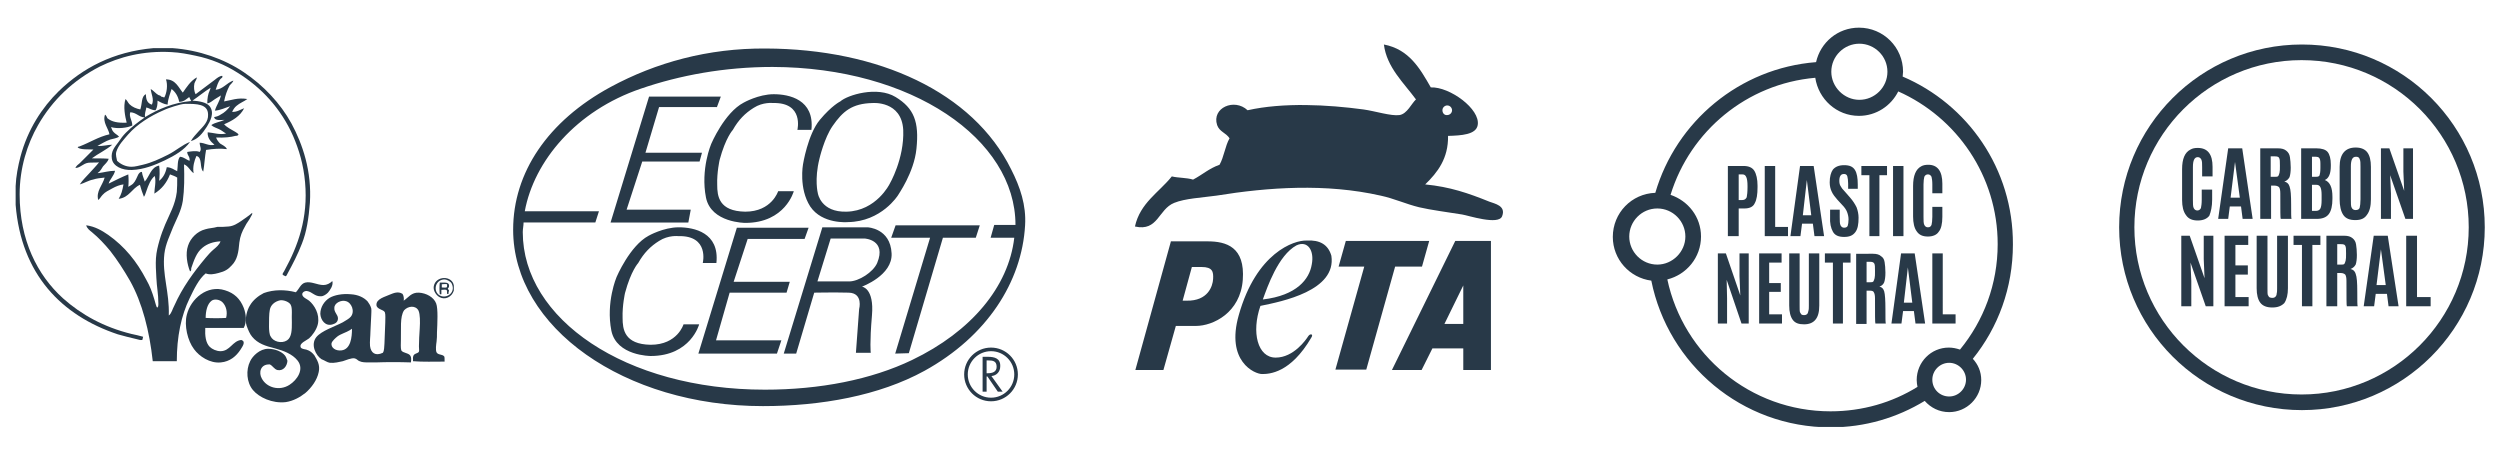
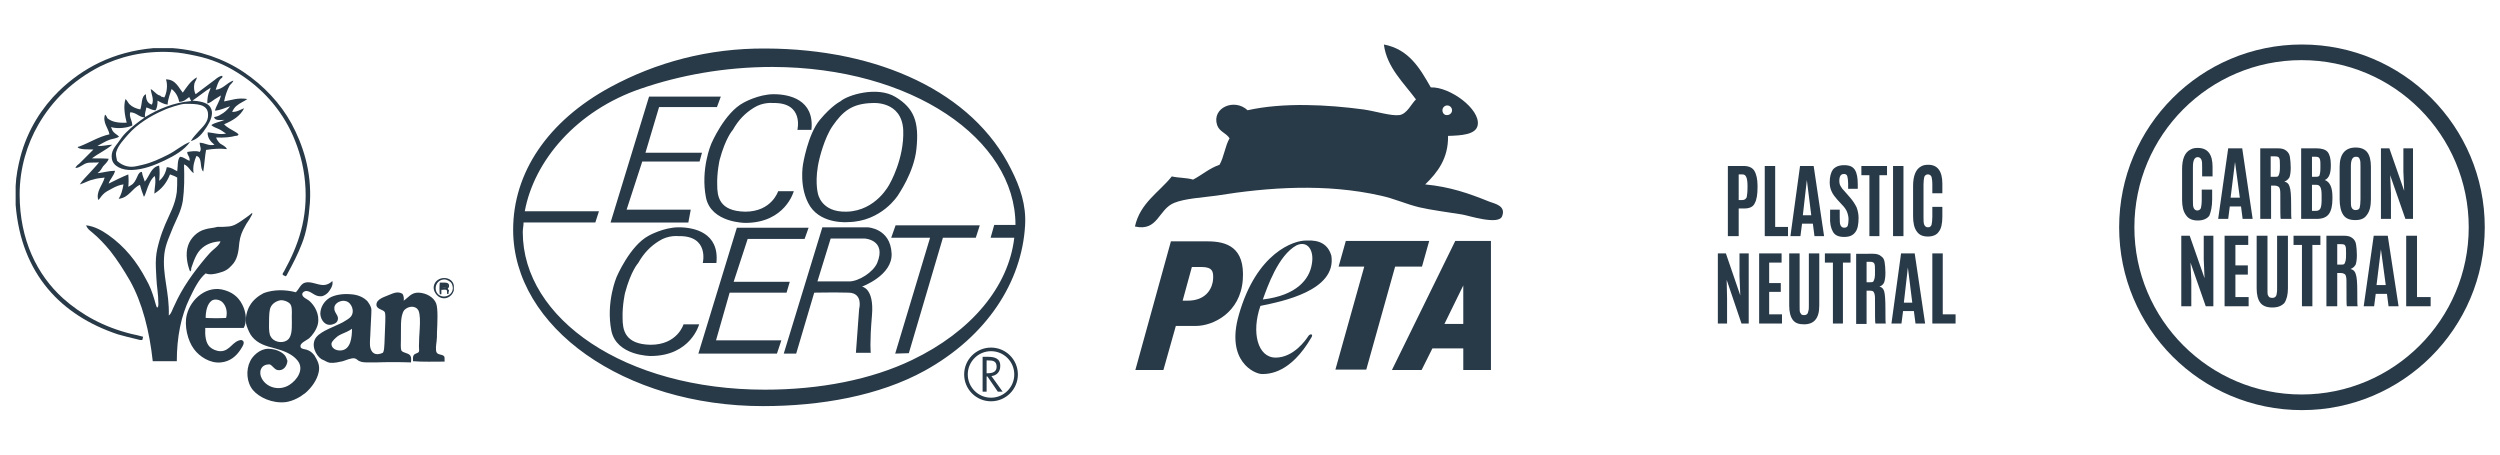
<svg xmlns="http://www.w3.org/2000/svg" xmlns:xlink="http://www.w3.org/1999/xlink" id="Layer_1" x="0px" y="0px" viewBox="0 0 623.6 113.4" style="enable-background:new 0 0 623.6 113.4;" xml:space="preserve">
  <style type="text/css">	.st0{clip-path:url(#SVGID_2_);fill:#283948;}</style>
  <g>
    <defs>
      <rect id="SVGID_1_" x="3.9" y="6.9" width="615.9" height="99.6" />
    </defs>
    <clipPath id="SVGID_2_">
      <use xlink:href="#SVGID_1_" style="overflow:visible;" />
    </clipPath>
-     <path class="st0" d="M498.3,60.9c0,10-3.5,19.1-9.4,26.3c-0.9-0.3-1.8-0.5-2.8-0.5c-4.4,0-8,3.6-8,8.1c0,0.6,0.1,1.2,0.2,1.7  c-6.3,3.9-13.7,6.1-21.7,6.1c-20,0-36.7-14.1-40.7-32.9c4.8-1.2,8.4-5.5,8.4-10.7c0-4.9-3.2-8.9-7.6-10.4  c4.9-15.9,19-27.7,36.1-29.2c0.8,5.3,5.3,9.5,10.9,9.5c4.3,0,8-2.5,9.8-6.1C488.1,29.3,498.3,43.9,498.3,60.9 M470.8,17.9  c0,3.9-3.2,7-7,7s-7-3.2-7-7c0-3.9,3.2-7,7-7S470.8,14,470.8,17.9 M413.4,52c3.9,0,7,3.2,7,7s-3.2,7-7,7c-3.9,0-7-3.2-7-7  S409.5,52,413.4,52 M482,94.7c0-2.3,1.9-4.2,4.2-4.2c2.3,0,4.2,1.9,4.2,4.2s-1.9,4.2-4.2,4.2C483.9,98.9,482,97.1,482,94.7   M474.6,19.1c0-0.4,0.1-0.8,0.1-1.2c0-6.1-4.9-11-11-11c-5.3,0-9.6,3.7-10.7,8.6c-19.1,1.5-34.9,14.8-40.1,32.6  c-5.9,0.2-10.6,5-10.6,11c0,5.6,4.2,10.2,9.6,10.9c4.2,20.9,22.6,36.6,44.7,36.6c8.6,0,16.6-2.4,23.5-6.6c1.5,1.7,3.6,2.8,6.1,2.8  c4.4,0,8-3.6,8-8c0-2.1-0.8-3.9-2.1-5.3c6.3-7.8,10-17.7,10-28.5C502.2,42.1,490.8,26,474.6,19.1" />
    <path class="st0" d="M484.5,54.1v-2.5H482v2.5c0,0.9-0.1,1.6-0.2,2c-0.2,0.4-0.4,0.6-0.9,0.6c-0.4,0-0.7-0.2-0.9-0.6  c-0.2-0.4-0.2-1.1-0.2-2V46c0-0.8,0.1-1.5,0.2-1.9c0.2-0.4,0.5-0.6,0.9-0.6c0.4,0,0.7,0.2,0.9,0.6c0.1,0.4,0.2,1,0.2,1.9v2.2h2.5  v-2.4c0-3.1-1.2-4.7-3.5-4.7c-0.7,0-1.3,0.1-1.8,0.4c-1.3,0.7-2,2.3-2,4.9v7.6c0,1.6,0.3,2.9,0.9,3.7c0.6,0.9,1.5,1.3,2.8,1.3  c1.2,0,2.2-0.4,2.7-1.2C484.2,57.1,484.5,55.8,484.5,54.1 M474.8,41.4h-2.6v17.5h2.6V41.4z M468.8,58.9V43.7h1.9v-2.3h-6.4v2.3h2  v15.2H468.8z M457.2,57.8c0.5,0.9,1.4,1.3,2.8,1.3s2.2-0.4,2.8-1.2s0.8-2,0.8-3.6c0-0.9-0.2-1.8-0.5-2.6c-0.4-0.8-0.9-1.6-1.6-2.4  l-1.4-1.6c-0.5-0.5-0.8-0.9-1-1.3c-0.2-0.3-0.3-0.8-0.3-1.3c0-0.6,0.1-1,0.3-1.3c0.2-0.3,0.5-0.4,0.9-0.4c0.4,0,0.7,0.2,0.8,0.6  c0.1,0.4,0.2,1,0.2,1.8v1.3h2.4V46c0-1.6-0.2-2.8-0.7-3.6c-0.5-0.8-1.3-1.2-2.7-1.2c-1.3,0-2.2,0.4-2.8,1.1  c-0.5,0.7-0.8,1.8-0.8,3.2c0,0.9,0.2,1.7,0.5,2.3c0.3,0.7,0.8,1.3,1.4,2l1.2,1.3c0.6,0.6,1,1.2,1.2,1.7s0.4,1.2,0.4,1.9  c0,0.7-0.1,1.3-0.2,1.6c-0.1,0.3-0.4,0.5-0.9,0.5c-0.4,0-0.7-0.2-0.9-0.6c-0.2-0.4-0.2-1.1-0.2-2.1v-1.8h-2.4V54  C456.4,55.7,456.7,56.9,457.2,57.8 M449.1,58.9l0.4-3.1h2.7l0.4,3.1h2.4l-2.6-17.5h-3.4l-2.4,17.5H449.1z M449.7,53.7l1-8.8h0  l1.1,8.8H449.7z M446,58.9v-2.3h-3.2V41.4h-2.6v17.5H446z M433.7,43.5h0.9c0.5,0,0.8,0.2,1,0.7c0.2,0.4,0.3,1.2,0.3,2.2v0.3  c0,1.2-0.1,2-0.2,2.5c-0.2,0.4-0.5,0.7-1.1,0.7h-0.9V43.5z M433.7,58.9V52h1.4c1.3,0,2.2-0.4,2.6-1.3c0.5-0.9,0.7-2.2,0.7-4v-0.4  c0-1.6-0.3-2.9-0.8-3.7c-0.5-0.8-1.4-1.2-2.7-1.2h-3.9v17.5H433.7z" />
    <path class="st0" d="M487.8,80.7v-2.3h-3.2V63.2H482v17.5H487.8z M474.3,80.7l0.4-3.1h2.7l0.4,3.1h2.4l-2.6-17.5h-3.4l-2.4,17.5  H474.3z M474.9,75.5l1-8.8h0l1.1,8.8H474.9z M465.5,65.3h0.9c0.6,0,0.9,0.1,1.1,0.4c0.2,0.3,0.2,0.9,0.2,1.9v0.1  c0,0.8,0,1.3-0.1,1.7c-0.1,0.4-0.2,0.6-0.3,0.8c-0.2,0.2-0.4,0.2-0.7,0.2h-1V65.3z M467.4,72.9c0.2,0.3,0.3,0.8,0.3,1.5  c0,4.1,0,6.1,0.1,6.3h2.6c-0.1-0.2-0.1-1.4-0.1-3.6c0-2.2-0.1-3.7-0.3-4.4c-0.2-0.7-0.6-1.1-1.2-1.2c0.6-0.2,1-0.6,1.2-1.1  c0.2-0.6,0.3-1.4,0.3-2.4c0-1.1-0.1-1.9-0.2-2.6c-0.1-0.7-0.4-1.2-0.9-1.5c-0.4-0.4-1.1-0.6-2-0.6H463v17.5h2.6v-8.3l0.8,0  C466.9,72.5,467.3,72.6,467.4,72.9 M459.7,80.7V65.5h1.9v-2.3h-6.4v2.3h2v15.2H459.7z M453.8,76.2v-13h-2.6v13c0,0.5,0,1-0.1,1.3  s-0.1,0.6-0.3,0.8c-0.2,0.2-0.4,0.3-0.8,0.3c-0.4,0-0.6-0.1-0.7-0.2c-0.1-0.2-0.2-0.3-0.3-0.5c-0.1-0.2-0.1-0.8-0.1-1.7v-13h-2.6  v13c0,1.6,0.3,2.8,0.9,3.6c0.6,0.8,1.5,1.1,2.8,1.1c1.3,0,2.2-0.4,2.8-1.1C453.5,79,453.8,77.8,453.8,76.2 M444.5,80.7v-2.3h-3.2  v-5.6h2.9v-2.2h-2.9v-5.1h3.1v-2.3h-5.6v17.5H444.5z M430.8,80.7v-6.3l-0.1-4.6l3.7,10.9h1.8V63.2h-2.3v5.7l0.2,4.8l-3.6-10.5h-2  v17.5H430.8z" />
    <path class="st0" d="M246.1,89.9h0.3c1.2,0,2.2,0.1,2.2,1.6c0,1.3-1.1,1.6-2.2,1.6h-0.3V89.9z M246.4,89h-1.3v8.7h1v-3.8h0.2  l2.6,3.8h1.2l-2.8-3.9c1.3-0.1,2.2-1.1,2.2-2.4C249.6,89.4,248.1,89,246.4,89 M241.4,93.4c0-3.2,2.6-5.8,5.8-5.8  c3.2,0,5.8,2.6,5.8,5.8c0,3.2-2.6,5.8-5.8,5.8C244,99.2,241.4,96.6,241.4,93.4 M247.2,100.1c3.7,0,6.7-3,6.7-6.7s-3-6.7-6.7-6.7  s-6.7,3-6.7,6.7S243.5,100.1,247.2,100.1 M203.9,70.2l3.3-10.7h8.5c0,0,5.5,0.3,3.1,6.1c-1,2.3-4.6,4.6-7,4.6H203.9z M205.1,56.8  l-9.6,31.4h3.1l4.5-15.2c0,0,5-0.1,8.6,0c3.7,0.1,2.6,4.1,2.6,4.1L213.5,88h3.7c0,0-0.3-2.4,0.3-9.3c0.6-6.9-2.5-7.2-2.5-7.2  s7.7-2.8,7.4-8.3c-0.3-6.3-6-6.5-6-6.5H205.1z M183.8,56.8l-9.6,31.4h19.6l1.1-3.3h-16.3L182,73h14.2l0.8-2.7H183l3.5-10.7h14.2  l1-2.8H183.8z M153.8,69.1c0,0-2.7,6.3-1.3,13.4c1.3,6.3,9.8,6.3,9.8,6.3c10,0,12.1-7.9,12.1-7.9h-3.9c0,0-1.5,5.1-8.2,5.1  c-6.6-0.1-7-3.9-7-6.7c-0.1-3.1,0.6-6.2,0.6-6.2c1.5-5.6,3.3-7.5,3.3-7.5c1.4-2.5,3.1-4.2,5.2-5.5c2.3-1.5,4.8-1.2,4.8-1.2  c7.8-0.2,6.1,6.7,6.1,6.7h3.4c0.8-7.6-5.6-8.9-9.4-8.9c-3.8,0-7.5,2.1-7.5,2.1C157.1,61.3,153.8,69.1,153.8,69.1 M178.8,26.8l1-2.7  h-17.9l-9.6,31.4h19.4l0.6-3.2h-16l3.9-12h14.3l0.6-2.2H161l3.4-11.4H178.8z M202.4,32.4c0.8-7.6-5.6-8.9-9.4-8.9  c-3.8,0-7.5,2.1-7.5,2.1c-4.8,2.5-8.1,10.3-8.1,10.3s-2.7,6.3-1.3,13.4c1.3,6.3,9.8,6.3,9.8,6.3c10,0,12.1-7.9,12.1-7.9h-3.9  c0,0-1.6,5.1-8.2,5.1c-6.6-0.1-7-3.9-7-6.7c-0.1-3.1,0.6-6.2,0.6-6.2c1.5-5.6,3.3-7.5,3.3-7.5c1.4-2.5,3.1-4.2,5.2-5.5  c2.3-1.5,4.8-1.2,4.8-1.2c7.8-0.2,6.1,6.7,6.1,6.7H202.4z M221.9,45.9c0,0-3.3,6.7-10.7,6.9c-6.5,0.2-7.2-4.6-7.2-4.6  s-0.9-3.4,0.4-8.6c0,0,1.2-5.2,3.3-8.2c2.5-3.6,4.8-5.6,10-5.7c0,0,7.2-0.6,7.6,6.7C225.6,39.6,221.9,45.9,221.9,45.9 M228.6,37.1  c0.7-6.7-0.6-10.1-5.2-12.9c-4.6-2.8-12-0.5-13.8,1.1c0,0-2.1,1-5.1,4.6s-4.2,11.1-4.2,11.1s-1.1,6,1.8,10.5c3,4.5,9.4,3.9,9.4,3.9  c8.4-0.1,12.5-6.7,12.5-6.7C224,48.6,228,43.1,228.6,37.1 M243.4,59.3l1-3.1h-21l-1.1,3.1h9.7l-8.7,28.9l3.4-0.1l8.5-28.8H243.4z   M253.3,56.1H248l-0.9,3.2h5.9c-1.4,12.2-10.7,23.4-25.5,30.5c-10.2,4.9-23,7.4-36.7,7.4c-34.9,0-60.4-17.7-60.4-39.3  c0-0.8,0.2-1.6,0.2-2.4h17.9l0.9-2.8h-18.5c2.3-12.5,12.8-25.1,29-30.6c9.6-3.3,20.8-5.4,32.8-5.4  C227.5,16.8,253.3,34.7,253.3,56.1 M252.2,42.2c-9.5-19.2-33-30-61.2-30.1c-14.4-0.1-27.4,3.5-38.7,9.6  C136.6,30.2,128,43.1,128,57.3c0,24.4,27.8,44,62.3,44c14.5,0,29-2.6,40.3-8.8c15.6-8.6,24.3-22.2,25.1-36.3  C256,51.2,254.5,46.7,252.2,42.2" />
    <path class="st0" d="M360.3,80.8l4.7-9.6v9.6H360.3z M363,60.1l-15.8,32.2h7.4l2.7-5.4h7.7v5.4h6.9V60.1H363z M340.3,66.5  l-7.2,25.7h7.7l7.2-25.7h6.7l1.8-6.4h-20.8l-1.8,6.4H340.3z M315,74.7c1.1-3,3.8-11,8.4-13.5c2.8-1.3,4.5,1.3,3.8,4.8  C326.6,69.6,323.5,73.7,315,74.7 M309,78.6c-3.3,11.6,4,14.7,5.8,14.7s7.1-0.2,12.3-9.1c0.6-0.9-0.3-1.1-0.8-0.3s-3.6,5.3-8.1,5.3  c-4.5,0-6.1-6.3-3.8-12.9c5.4-1.1,19-3.8,17.7-12.5c-0.8-2.8-2.9-4-6.2-3.8C322.8,59.9,313.4,63,309,78.6 M295,75l2.3-8.4h2.4  c2.8,0,3,1.2,2.9,3c-0.1,1.8-1.3,5.5-6.6,5.4H295z M292.1,60.1l-8.9,32.2h7l3.1-11h5c4.3,0,11.1-3.3,11.7-11.5  c0.6-8.2-4.1-9.6-8.8-9.6H292.1z M359.8,27.5c0-0.7,0.6-1.2,1.2-1.2c0.7,0,1.2,0.6,1.2,1.2c0,0.7-0.6,1.2-1.2,1.2  C360.3,28.8,359.8,28.2,359.8,27.5 M371.5,50.3c-5.2-2.1-9.8-3.7-16-4.3c3.1-3,5.8-6.5,5.7-12.1c3.3-0.1,7-0.3,7.4-2.7  c0.7-4-7-9.6-11.7-9.4c-2.7-4.7-5.4-9.5-11.7-10.7c0.7,5.7,5,9.6,8,13.7c-1.1,1-2.2,3.6-4.1,3.9c-2.1,0.3-6.1-1-9-1.4  c-8.9-1.2-20-1.8-28.9,0.2c-3.3-3.1-9-0.6-7.6,3.7c0.6,1.7,2.2,1.9,3.1,3.3c-1.1,1.9-1.4,4.7-2.5,6.6c-2.6,0.9-4.3,2.5-6.6,3.7  c-1.6-0.5-3.7-0.4-5.3-0.8c-3.2,4-7.9,6.6-9.2,12.5c5.8,1.3,5.8-4.3,9.8-5.9c2.7-1.1,6.9-1.3,10.5-1.8c13-2.1,27.3-3.1,41,0  c3.3,0.7,6.3,2.1,9.6,2.9c3,0.7,7,1.2,10.7,1.8c1.4,0.2,9.2,2.8,10,0.4C375.7,51.3,372.8,50.8,371.5,50.3" />
    <path class="st0" d="M596.4,54.6v-6.3l-0.2-4.6l3.8,10.9h1.9V37h-2.4v5.8l0.2,4.8L596,37h-2.1v17.6H596.4z M591.4,49.7v-8.1  c0-1.6-0.3-2.8-0.9-3.6c-0.6-0.8-1.6-1.2-2.9-1.2c-2.6,0-4,1.6-4,4.8v8.1c0,1.7,0.3,3,0.9,3.9c0.6,0.9,1.6,1.3,3,1.3  s2.3-0.4,2.9-1.3C591.1,52.7,591.4,51.4,591.4,49.7 M586.4,49.7v-8.2c0-0.8,0.1-1.4,0.3-1.8c0.2-0.4,0.5-0.6,1-0.6  c0.5,0,0.8,0.2,0.9,0.6c0.2,0.4,0.2,1,0.2,1.8v8.2c0,1-0.1,1.7-0.2,2.1s-0.5,0.6-1,0.6c-0.5,0-0.8-0.2-1-0.6  C586.4,51.5,586.4,50.7,586.4,49.7 M576.7,39.1h0.9c0.4,0,0.8,0.1,0.9,0.3c0.2,0.2,0.3,0.7,0.3,1.4v1.1c0,0.9-0.1,1.5-0.2,1.8  c-0.1,0.3-0.4,0.4-0.9,0.4h-1V39.1z M576.7,46.1h1.1c0.5,0,0.8,0.2,1,0.6c0.2,0.4,0.3,1,0.3,1.9V50c0,0.9-0.1,1.6-0.3,2  c-0.2,0.4-0.6,0.6-1.1,0.6h-1V46.1z M581.4,41c0-1.4-0.3-2.5-0.8-3.1c-0.5-0.6-1.5-0.9-2.8-0.9H574v17.6h3.9c1.4,0,2.4-0.4,3-1.2  c0.6-0.8,0.9-2.1,0.9-3.8v-0.5c0-2.3-0.6-3.7-1.9-4.2c1-0.4,1.5-1.6,1.5-3.5V41z M566.5,39h0.9c0.6,0,1,0.1,1.1,0.4  c0.2,0.3,0.2,0.9,0.2,1.9v0.1c0,0.8,0,1.3-0.1,1.7c-0.1,0.4-0.2,0.6-0.3,0.8c-0.2,0.2-0.4,0.2-0.8,0.2h-1.1V39z M568.5,46.7  c0.2,0.3,0.3,0.8,0.3,1.6c0,4.1,0,6.2,0.1,6.3h2.7c-0.1-0.2-0.1-1.4-0.1-3.6c0-2.3-0.1-3.7-0.4-4.5c-0.2-0.7-0.7-1.1-1.3-1.2  c0.6-0.2,1-0.6,1.3-1.1c0.2-0.6,0.3-1.4,0.3-2.4s-0.1-1.9-0.2-2.6c-0.1-0.7-0.4-1.2-0.9-1.6c-0.5-0.4-1.1-0.6-2.1-0.6h-4.4v17.6  h2.7v-8.3l0.9,0C567.9,46.3,568.3,46.5,568.5,46.7 M555.8,54.6l0.4-3.1h2.8l0.4,3.1h2.5L559.3,37h-3.5l-2.5,17.6H555.8z   M556.4,49.3l1.1-8.9h0l1.2,8.9H556.4z M551.8,49.8v-2.5h-2.6v2.5c0,1-0.1,1.6-0.2,2.1c-0.2,0.4-0.5,0.6-0.9,0.6  c-0.4,0-0.7-0.2-0.9-0.6c-0.2-0.4-0.2-1.1-0.2-2v-8.2c0-0.9,0.1-1.5,0.3-1.9c0.2-0.4,0.5-0.6,0.9-0.6c0.4,0,0.7,0.2,0.9,0.6  c0.2,0.4,0.2,1,0.2,1.9v2.3h2.6v-2.4c0-3.1-1.2-4.7-3.7-4.7c-0.7,0-1.3,0.1-1.8,0.4c-1.4,0.7-2.1,2.3-2.1,4.9v7.7  c0,1.6,0.3,2.9,1,3.8c0.6,0.9,1.6,1.3,2.9,1.3c1.3,0,2.3-0.4,2.9-1.2C551.5,52.8,551.8,51.5,551.8,49.8" />
    <path class="st0" d="M606.3,76.4v-2.3h-3.4V58.8h-2.7v17.6H606.3z M592.2,76.4l0.4-3.1h2.8l0.4,3.1h2.5l-2.7-17.6h-3.5l-2.5,17.6  H592.2z M592.8,71.1l1.1-8.9h0l1.2,8.9H592.8z M583,60.9h0.9c0.6,0,1,0.1,1.1,0.4c0.2,0.3,0.2,0.9,0.2,1.9v0.1c0,0.8,0,1.3-0.1,1.7  c-0.1,0.4-0.2,0.6-0.3,0.8c-0.2,0.2-0.4,0.2-0.8,0.2H583V60.9z M585,68.5c0.2,0.3,0.3,0.8,0.3,1.6c0,4.1,0,6.2,0.1,6.3h2.7  c-0.1-0.2-0.1-1.4-0.1-3.6c0-2.3-0.1-3.7-0.4-4.5c-0.2-0.7-0.7-1.1-1.3-1.2c0.6-0.2,1-0.6,1.3-1.1c0.2-0.6,0.3-1.4,0.3-2.4  c0-1.1-0.1-1.9-0.2-2.6c-0.1-0.7-0.4-1.2-0.9-1.6c-0.5-0.4-1.1-0.6-2.1-0.6h-4.4v17.6h2.7v-8.3l0.9,0  C584.4,68.1,584.8,68.3,585,68.5 M576.8,76.4V61.1h2v-2.3h-6.7v2.3h2.1v15.3H576.8z M570.7,71.9V58.8H568v13.1c0,0.5,0,1-0.1,1.3  c0,0.3-0.1,0.6-0.3,0.8c-0.2,0.2-0.4,0.3-0.8,0.3c-0.4,0-0.6-0.1-0.8-0.2c-0.1-0.2-0.2-0.3-0.3-0.5c-0.1-0.2-0.1-0.8-0.1-1.7V58.8  h-2.7v13.1c0,1.6,0.3,2.8,0.9,3.6c0.6,0.8,1.6,1.2,3,1.2c1.4,0,2.3-0.4,3-1.1C570.4,74.7,570.7,73.5,570.7,71.9 M560.9,76.4v-2.3  h-3.3v-5.6h3.1v-2.3h-3.1v-5.1h3.2v-2.3h-5.9v17.6H560.9z M546.6,76.4v-6.3l-0.2-4.6l3.8,10.9h1.9V58.8h-2.4v5.8l0.2,4.8l-3.7-10.6  h-2.1v17.6H546.6z" />
    <path class="st0" d="M615.8,56.7c0,23-18.7,41.7-41.7,41.7c-23,0-41.7-18.7-41.7-41.7c0-23,18.7-41.7,41.7-41.7  C597.2,15,615.8,33.7,615.8,56.7 M619.8,56.7c0-25.2-20.4-45.6-45.6-45.6c-25.2,0-45.6,20.4-45.6,45.6s20.4,45.6,45.6,45.6  C599.3,102.3,619.8,81.9,619.8,56.7" />
    <path class="st0" d="M38.3,12H43c6.7,0.5,12.9,2.7,17.8,6c4.9,3.3,9.1,7.7,11.9,12.8c2.8,5.2,5.1,11.9,4.6,19.8  c-0.3,3.8-0.8,7.2-2,10.2c-1,2.6-2.3,5.1-3.5,7.3c-0.2,0.3-0.3,0.8-0.6,0.8c-0.4-0.2-0.8-0.3-0.7-0.6c0.1-0.3,0.4-0.6,0.5-0.9  c3.3-6,5.9-13,5.1-21.9c-0.4-4.5-1.5-8.1-3-11.6c-3-6.8-7.9-12.1-13.9-15.8c-3-1.9-6.5-3.4-10.4-4.2c-1.9-0.4-3.9-0.8-6-0.9  c-7.1-0.4-13,1.2-17.9,3.6C18.3,20,13.1,24.9,9.5,31.2c-2.7,4.7-4.6,10.7-4.6,17.3c0,11.4,4.4,20.1,10.8,25.9  c4.6,4.1,10.2,7.2,17.1,8.9c0.9,0.2,1.9,0.4,2.9,0.7c-0.1,0.3-0.1,0.6-0.2,0.8c-0.5,0.1-0.9-0.1-1.4-0.2c-1.8-0.4-3.2-0.8-4.7-1.2  C15.3,78.7,5.3,68.4,3.9,51.1v-4.7C4,44,4.5,41.4,5.1,39.1c1.8-6.8,5.4-12.3,9.6-16.4C20.6,17,28.2,12.9,38.3,12" />
    <path class="st0" d="M109.4,73.5c1.6,1.3,4.4-0.3,3.3-2.7c-0.2-0.5-1.1-1.1-1.9-1.1C108.7,69.8,108,72.3,109.4,73.5 M113.2,71.2  v1.3c-0.5,1.6-2.2,2.4-3.6,1.6c-0.7-0.4-1.6-1.5-1.4-2.7C108.7,68.7,112.8,68.7,113.2,71.2" />
    <path class="st0" d="M67.3,77.3c-0.2,0.9-0.2,2.8-0.2,4.2c0,0.8,0.1,2,0.4,2.4c0.6,1.3,2.7,1.9,4.1,1c1.2-0.8,1.2-2.7,1.2-4.5  c-0.1-1.7,0.2-3.5-0.3-4.4c-0.4-0.7-1.7-1.2-2.6-1.1C68.5,75.2,67.5,76.1,67.3,77.3 M73.8,72.9c0.8-0.8,1.2-2.1,2.3-2.4  c1.5-0.4,3,0.6,4.6,0.6c0.8,0,1.6-0.4,2.2-1c0.3,1.1-0.6,2.3-1.1,2.9c-0.4,0.4-1.1,0.9-1.7,0.9c-1.6,0.1-2.2-1.1-3.5-1.3  c-0.5-0.1-1.3,0.3-1.2,0.9c0.1,0.7,1.2,1.1,1.7,1.5c1.3,1.1,2.7,3.3,2.2,5.8c-0.3,1.4-1.4,2.9-2.2,3.6c-0.6,0.5-2.5,1.2-2.1,2.2  c0.1,0.4,0.9,0.5,1.4,0.6c1,0.3,1.5,0.8,2,1.4c0.7,1.2,1.5,2.4,1.1,4.2c-0.4,2-1.8,3.9-3.3,5.2c-1.4,1.1-3,2-4.9,2.3  c-3.4,0.4-6.7-1.2-8.2-3c-1.6-1.9-1.8-5-0.7-7.2c0.6-1.3,2.4-3.1,4.5-3.1c1.7,0,3.4,0.7,4.2,1.7c0.3,0.4,0.4,0.8,0.6,1.3  c-0.1,1.4-1.1,2.6-2.5,2.3c-0.8-0.2-1.2-1.1-1.9-1.4c-2.4-0.1-2.8,2.1-2,3.5c1.2,2.3,4.4,3.2,6.9,1.6c1.9-1.2,3.8-3.9,2-6.1  c-1.3-1.6-3.4-2.4-5.6-3c-2.4-0.6-4.3-1.2-5.7-2.9c-0.6-0.7-1-1.7-1.4-2.8c-0.5-1.6,0.1-3.9,0.9-5.1c0.7-1.2,2-2.3,3.4-3  C68.3,72.2,71.1,72.2,73.8,72.9" />
-     <path class="st0" d="M110.1,71.7c0.4,0,0.9,0.1,1.3,0c0.2-0.2,0.1-0.6,0.1-0.8c-0.4-0.1-0.9,0-1.3,0V71.7z M111.9,73.3h-0.4  c0-0.4,0.1-0.9-0.2-1c-0.3-0.1-0.8,0-1.2,0v1.1h-0.4c-0.1-0.9-0.1-2,0-2.9c1.3,0,2.5-0.2,2.3,1c0,0.2-0.3,0.4-0.3,0.5  c0,0.1,0.2,0.3,0.3,0.4C112,72.7,111.8,73,111.9,73.3" />
+     <path class="st0" d="M110.1,71.7c0.4,0,0.9,0.1,1.3,0c0.2-0.2,0.1-0.6,0.1-0.8V71.7z M111.9,73.3h-0.4  c0-0.4,0.1-0.9-0.2-1c-0.3-0.1-0.8,0-1.2,0v1.1h-0.4c-0.1-0.9-0.1-2,0-2.9c1.3,0,2.5-0.2,2.3,1c0,0.2-0.3,0.4-0.3,0.5  c0,0.1,0.2,0.3,0.3,0.4C112,72.7,111.8,73,111.9,73.3" />
    <path class="st0" d="M55.5,75.4c-0.7-0.7-2-0.9-2.7-0.4c-1.1,0.8-1.5,2.6-1.5,4.3c1.6,0.1,3.7,0.1,5.1,0  C56.8,77.8,56.4,76.3,55.5,75.4 M60.8,81.8c-3.3,0-6.5,0-9.6,0c-0.1,1.9,0.1,3.7,1.1,4.7c0.6,0.6,1.7,1.1,2.7,1.1  c2.4,0,3-2.6,5.2-2.8c1.2,0.4,0.3,1.6-0.2,2.4c-1.1,1.7-2.7,3-4.9,3.2c-2.7,0.3-5.4-1.5-6.7-3.3c-1.6-2.1-2.5-5.9-1.8-8.6  c1-4,5.1-7.5,9.5-6.1c2.3,0.7,3.8,2.1,4.7,4.4C61.4,78.4,61.6,80.3,60.8,81.8" />
    <path class="st0" d="M87.2,82.4c-0.8,0.5-2.2,0.9-3,1.5c-0.5,0.4-1.3,1.1-1.5,1.7c-0.2,1.1,1,2,2.5,1.8c2.3-0.3,2.6-3.3,2.6-5.4  C87.6,82.1,87.4,82.3,87.2,82.4 M110.9,90.2c-2.6,0-5.4,0.1-7.9-0.1c0.1-0.4-0.1-0.9,0.1-1.3c0.2-0.7,1.2-0.6,1.4-1.1  c0.1-0.2,0-0.8,0-1.3c0-1.4,0.1-2.9,0.2-4.5c0.1-1.6,0.1-3.5-0.3-4.4c-0.7-1.4-2.6-1.2-3.6-0.1c-1.1,1.6-0.7,4.8-0.8,7.5  c0,0.6-0.1,1.9,0.1,2.5c0.4,0.7,1.9,0.6,2.3,1.4c0.2,0.4,0.2,0.9,0.1,1.6c-2.9-0.1-6-0.1-8.7,0c-0.6,0-1.3,0-1.9,0  c-0.7,0-1.6,0-2.2-0.3c-0.4-0.1-0.7-0.6-1.2-0.7c-0.8-0.2-2.3,0.5-3,0.7c-0.9,0.2-2.1,0.5-3.2,0.4c-0.7-0.1-1.3-0.6-2.1-0.9  c-1.4-0.9-2.8-3.6-1.3-5.5c1.3-1.6,4.5-2.6,6.6-3.7c0.8-0.5,1.6-0.9,2-1.4c1.1-1.3,0.2-3.6-1.3-3.9c-1-0.3-2.8,0.4-2.8,1.7  c-0.1,1.1,0.9,1.7,0.9,2.6c0,0.9-0.6,1.3-1.3,1.5c-1.8,0.6-3-1-3.1-2.6c0-1.7,1-3.2,2.3-4c1.2-0.7,3.2-1.1,5.3-0.9  c1.8,0.1,3.3,0.8,4.2,1.8c0.3,0.4,0.7,1,0.9,1.7c0.1,0.6,0,1.2,0,1.8c-0.1,1.4-0.1,2.7-0.2,4.1c0,1-0.2,2.4-0.1,3.5  c0.2,1.7,1.3,2.6,3.2,1.7c0.4-0.6,0.3-1.5,0.4-2.3c0.1-1.8,0.1-3.4,0.2-5.2c0-0.8,0.1-2.1-0.1-2.6c-0.3-0.7-2-0.7-2.1-1.8  c-0.1-1.6,2.3-2.1,3.3-2.6c1-0.4,2.1-0.9,3.2-0.2c0.3,0.4,0.4,1.2,0.3,1.7c1.2-0.8,1.9-2.1,3.8-2c1.8,0.1,3.7,1.1,4.3,2.7  c0.5,1.3,0.3,5,0.2,7.2c0,0.8,0,1.6-0.1,2.3c-0.1,0.7-0.3,2.1,0,2.7c0.4,0.7,1.4,0.4,1.9,1C110.9,89,110.9,89.5,110.9,90.2" />
    <path class="st0" d="M41.8,26.1c-0.9-0.1-1.8-0.6-2.5-1c0,1-0.1,1.8-0.5,2.4c-1,0-1.5-0.5-2.3-0.7c-0.1,0.8-0.5,1.6-0.3,2.4  c3.3-2,7-3.6,11.5-4c-0.2-0.4-0.4-0.7-0.5-1c-0.7,0.5-1.3,1.2-2.5,1.2c-0.3-1.5-1-2.5-1.9-3.2C42.5,23.2,41.9,24.6,41.8,26.1   M52.3,22.6c0.1-0.3,0.3-0.8,0.2-0.7c-1.6,1-3,2.2-4.5,3.2c1.6,0.1,3.5,0.4,4.3,1.4c1.3,1.7,0.1,3.8-0.7,5.1  c-1.1,1.7-2.2,3.1-4,3.6c0.5-0.9,1.3-1.7,2-2.5c1-1.1,2.4-2.3,2.3-4.1c0-2.7-2.9-2.7-5.6-2.7c-0.8,0-1.8,0.3-2.8,0.6  c-0.9,0.3-1.9,0.6-2.7,1c-3.3,1.4-6.6,3.5-8.8,6c-1.1,1.3-2.5,2.7-3,4.4c-0.2,0.8,0.1,1.6,0.2,2.2c0.8,0.8,2.1,1.5,3.6,1.5  c0.9,0,1.9-0.3,2.8-0.5c2.2-0.5,4.3-1.5,6.3-2.5c2-1,3.6-2.5,5.5-3.2c-1.4,2-3.8,3.4-6.3,4.6c-2.5,1.2-5.3,2.3-8.2,2.4  c-2.4,0.1-4.7-0.9-5-2.8c-0.3-1.9,0.8-3,1.6-4.1c0.6-0.9,1.2-1.7,1.9-2.4c1.5-1.5,3.1-2.7,4.7-3.8c-1.5-0.1-2-1.2-3.6-1.3  c-0.4,1.1,0.5,2,0.5,3.3c-1.2,0.6-3.7,0.9-5.3,0.4c0.2,0.5,0.3,0.9,0.6,1.2c0.4,0.5,1,0.7,1.4,1.2c-0.6,0.4-1.5,0.5-2.2,0.7  c-1.2,0.4-2.2,1.1-3.2,1.6c1.4,0.1,2.6-0.3,3.7-0.3c-1.5,1.3-3.5,2.2-5.1,3.4c1.1,0,3.1,0,4.2,0.1c-0.2,0.8-0.9,1.3-1.4,1.9  c-0.3,0.5-0.6,1-1,1.4c-0.1,0.1-0.4,0.2-0.3,0.3c1.6-0.2,2.8-0.6,4.3-0.6c-0.3,1.3-1.3,2.1-1.6,3.2c1.6-0.8,3.2-1.6,4.9-2.3  c0.1,1,0.1,2.3,0,3.1c0.5-0.3,0.9-0.5,1.2-0.8c0.6-0.6,0.9-1.5,1.3-2.3c0.2-0.3,0.5-0.7,0.9-0.6c0.1,0.9,0.5,1.6,0.7,2.4  c1.2-1.3,1.5-3.6,3.6-4c0.2,1.2,0.1,3,0,3.8c1-0.8,1.6-1.9,1.9-3.4c1.3,0.1,1.7,0.6,2.6,1c0.2-1.3,0-2.8,0.7-3.6  c1.1,0.1,1.6,0.8,2.4,1c0.1-1.1-0.6-1.3-0.6-2.2c0.8-0.1,2.2-0.4,3.1,0c0.6-0.7,0-1.4,0-2.3c1.3,0,2.3,0.9,3.7,0.5  c-0.9-0.7-1.8-1.7-1.7-3.1c1.4,0.1,3,0.7,4.6,0.3c-0.6-0.3-1.1-0.8-1.8-1.1c-0.6-0.3-1.4-0.5-1.9-1c1-0.7,2.3-0.8,3.3-1.3  c-1,0-2.4,0.3-2.6-0.7c0.6-0.1,1.2-0.3,1.6-0.6c1-0.5,1.8-1.3,2.4-2.1c-1.3,0.4-2.4,1-3.8,1.1c0.4-1.4,1.2-2.3,1.5-3.8  c-0.5,0.3-1.1,0.7-1.6,1c-0.6,0.4-1.1,0.9-1.8,1C51.7,24.5,51.9,23.4,52.3,22.6 M55.9,25.3c1.8-0.3,3.4-1,5.8-0.6  c-0.8,0.6-1.9,1-2.7,1.7c-0.5,0.4-0.8,0.9-1.1,1.5c1.2,0.1,2.1-0.6,3-0.9c-1,2-2.9,3.1-5,4c0.7,0.8,1.8,1.3,2.8,1.9  c0.3,0.2,0.7,0.4,0.8,0.7c-0.2,0.3-0.6,0.3-0.8,0.3c-1.1,0.3-2.7,0.5-4.8,0.4c0.2,0.6,0.6,1.1,1,1.5c0.6,0.4,1.4,0.7,1.7,1.4  c-1.6-0.2-3.4-0.1-5.2,0.2c-0.3,1.6-0.4,3.6-0.7,5.4c-1-0.9-0.1-3.5-1.7-3.9c-0.5,1.1-1,2.7-0.7,4.3c-0.9-0.6-1.3-1.8-2.4-2.2  c0.1,3.2,0.1,6.2-0.3,9.1c-0.4,2.5-1.5,4.4-2.4,6.5c-0.8,2.1-1.9,4.2-2.2,6.7c-0.6,5.2,1.3,9.5,1.1,15.4c0.7-0.5,0.9-1.6,1.4-2.5  c2-4.5,4.8-8.3,7.8-11.9c0.6-0.7,1.2-1.4,1.9-2c0.7-0.6,1.5-1.2,1.8-2.1c-1.8,0.1-3.3,0.6-4.5,1.6c-1.5,1.2-2.1,3.1-2.8,5.1  c0,0.4,0,0.7-0.3,0.8c-0.7-1.7-1.2-4.4-0.5-6.4c0.6-1.9,2.3-3.6,4.3-4.1c0.9-0.3,2-0.3,3-0.6c1,0,2,0,2.8-0.1  c1.3-0.1,2.3-0.8,3.2-1.4c1-0.7,1.9-1.3,2.7-2c0.1,0.3-0.1,0.6-0.3,0.9c-0.4,0.9-1.1,1.6-1.5,2.5c-0.7,1.2-1.2,2.4-1.4,4  c-0.2,2.4-0.5,4.3-1.9,5.7c-0.9,1-1.7,1.5-3.3,1.9c-1.1,0.3-2.2,0.5-3.2,0.1c-1.7,1.4-2.9,3.9-4,6.2c-2.1,4.3-3.2,9.6-3.2,15.7h-6  c-0.8-7.4-2.6-14.6-5.7-20.1c-1.5-2.6-3.1-5.1-4.9-7.4c-1.4-1.7-2.9-3.3-4.6-4.7c-0.5-0.4-1.2-0.9-1.4-1.7c2.2,0.3,3.9,1.3,5.5,2.4  c4.1,2.9,7.1,6.6,9.5,11.2c0.9,1.6,1.4,2.9,2,4.9c0.2,0.6,0.5,2,0.7,2c0.3,0,0.3-0.6,0.3-1c0-2.4-0.4-4.1-0.5-6.4  c-0.1-1.9-0.2-3.3-0.1-4.9c0.1-1.6,0.5-3.1,0.9-4.5c0.4-1.4,0.9-2.7,1.4-3.9c1.1-2.6,2.5-4.9,2.9-8.1c0.1-1.1,0.1-2.3,0.1-3.6  c-0.6-0.4-1.1-0.5-1.8-0.8c-0.8,2.1-2.1,3.7-3.9,4.8c0-1.3,0.5-3,0.1-4.4c-1,0.8-1.6,2.3-2.1,3.8c-0.2,0.5-0.3,1-0.6,1.4  c-0.4-1-0.7-1.9-1-3c-2,0.9-2.7,3.2-5.3,3.5c0.7-1.2,0.9-2,1.2-3.6c-0.9,0.1-1.9,0.5-2.8,1c-0.9,0.5-1.8,0.9-2.4,1.6  c-0.4,0.4-0.7,1-1.1,1.3c-0.6-2.2,1.1-3.7,1.6-5.6c-1,0.1-2,0.2-2.9,0.5C22.1,45,21,45.7,19.9,46c0.7-1.1,1.6-1.9,2.4-2.8  c0.8-0.9,1.7-1.8,2.4-2.7c-0.9,0.1-1.9,0-2.7,0.1c-1.3,0.2-2,1.3-3.2,1.3c0.2-0.5,0.7-0.9,1.1-1.2c1.1-1.1,2.3-2.3,3.4-3.4  c-1.3-0.1-3.1,0.1-3.9-0.5c0-0.3,0.4-0.2,0.5-0.3c2.4-0.9,4.7-2.4,7.4-3c-0.2-1.4-1.8-3-1.1-4.9c0.3,0.2,0.4,0.5,0.6,0.9  c1.1,0.9,2.6,1.2,4.8,1.1c-0.4-1.6-0.9-4-0.3-5.9c0.4,0.3,0.6,0.9,1,1.3c0.7,0.7,1.7,1.1,2.7,1.3c0.5-1.4,0.2-3.3,1.4-3.8  c0,1.4,0.4,2.3,1.5,2.6c0.6-1.4-0.2-2.6-0.3-3.9c0.7,0.4,1.2,1.1,1.9,1.5c0.2,0.1,0.6,0.1,0.7,0.4c0.3,0,0.5,0.2,0.8,0.2  c0.6-1.1,0.9-3.1,0.4-4.5c2.4,0,3.1,2,4.2,3.3c1-1.4,1.9-2.9,3.5-3.8c0,0.5-0.4,0.9-0.6,1.5c-0.2,0.9-0.1,2,0.3,2.7  c1.6-1.2,3.2-2.4,4.8-3.6c0.5-0.4,1.1-0.9,1.8-1c0.3,0.4-0.2,0.6-0.4,0.8c-0.6,0.7-0.9,1.8-1.2,2.7c1.9-0.2,2.7-1.7,4.4-2.3  c0,0.3-0.6,0.9-0.9,1.2C56.6,22.6,56.2,23.8,55.9,25.3C56,25.3,55.9,25.3,55.9,25.3" />
  </g>
</svg>